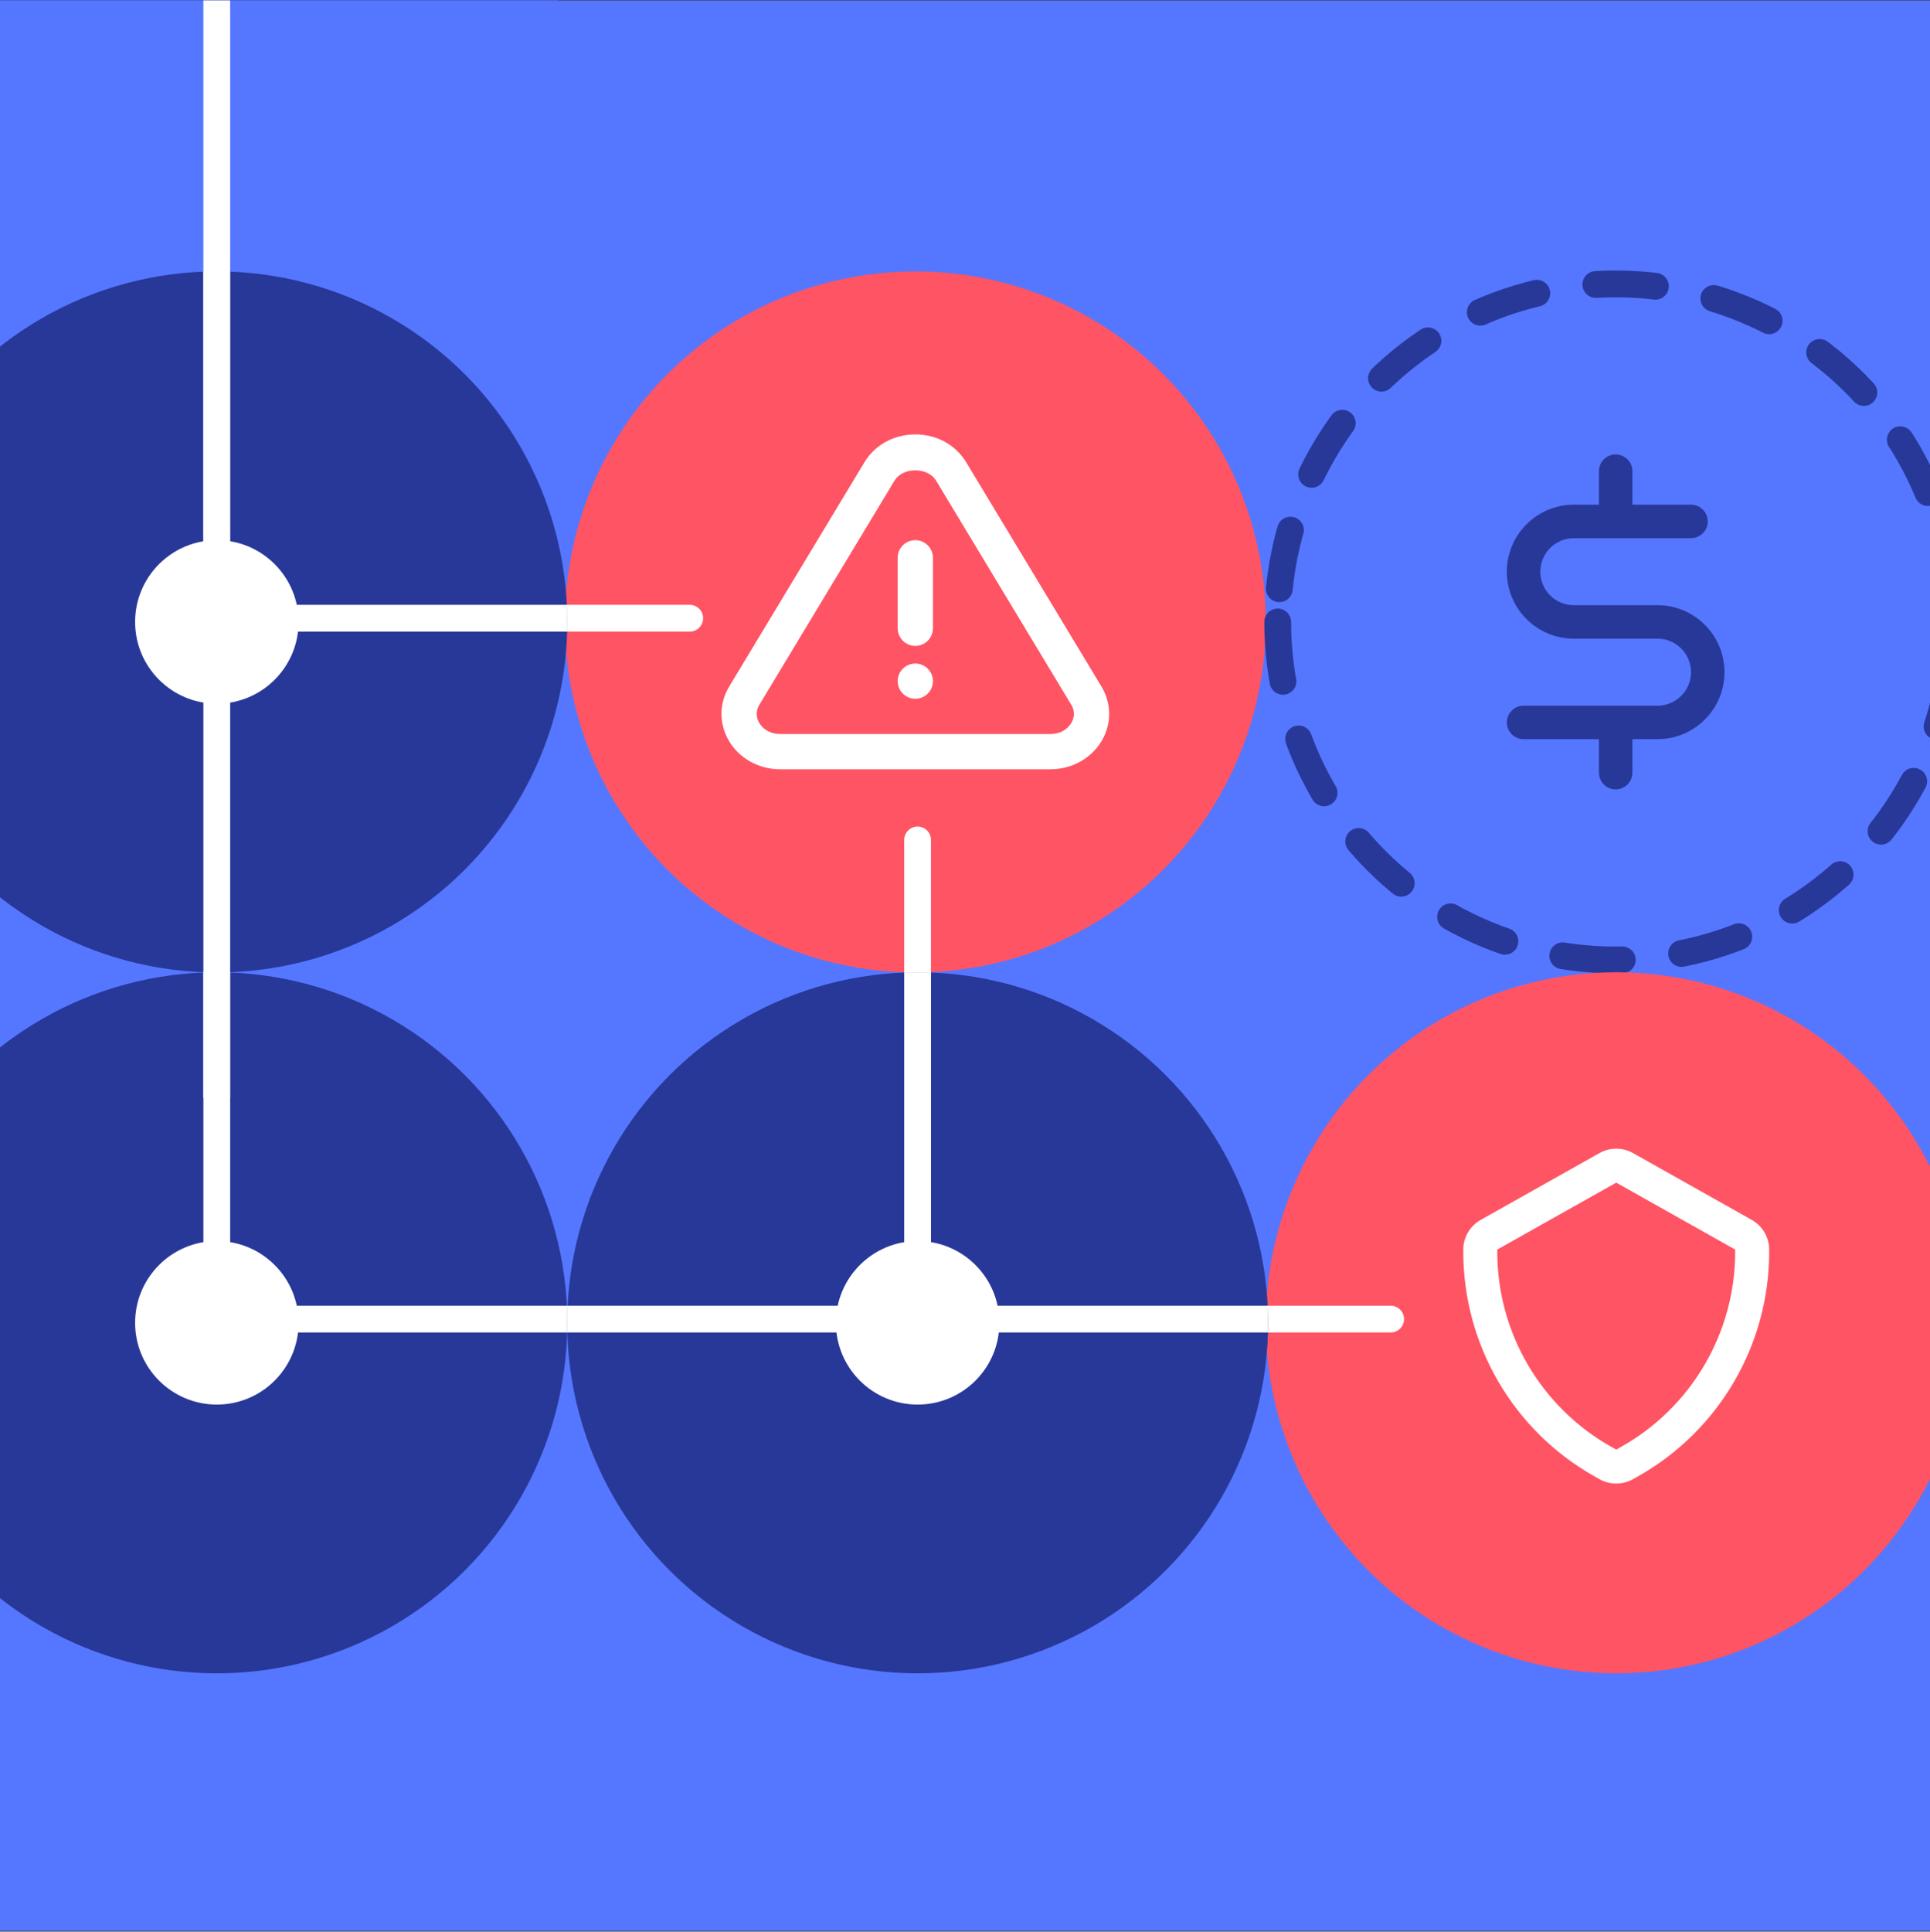
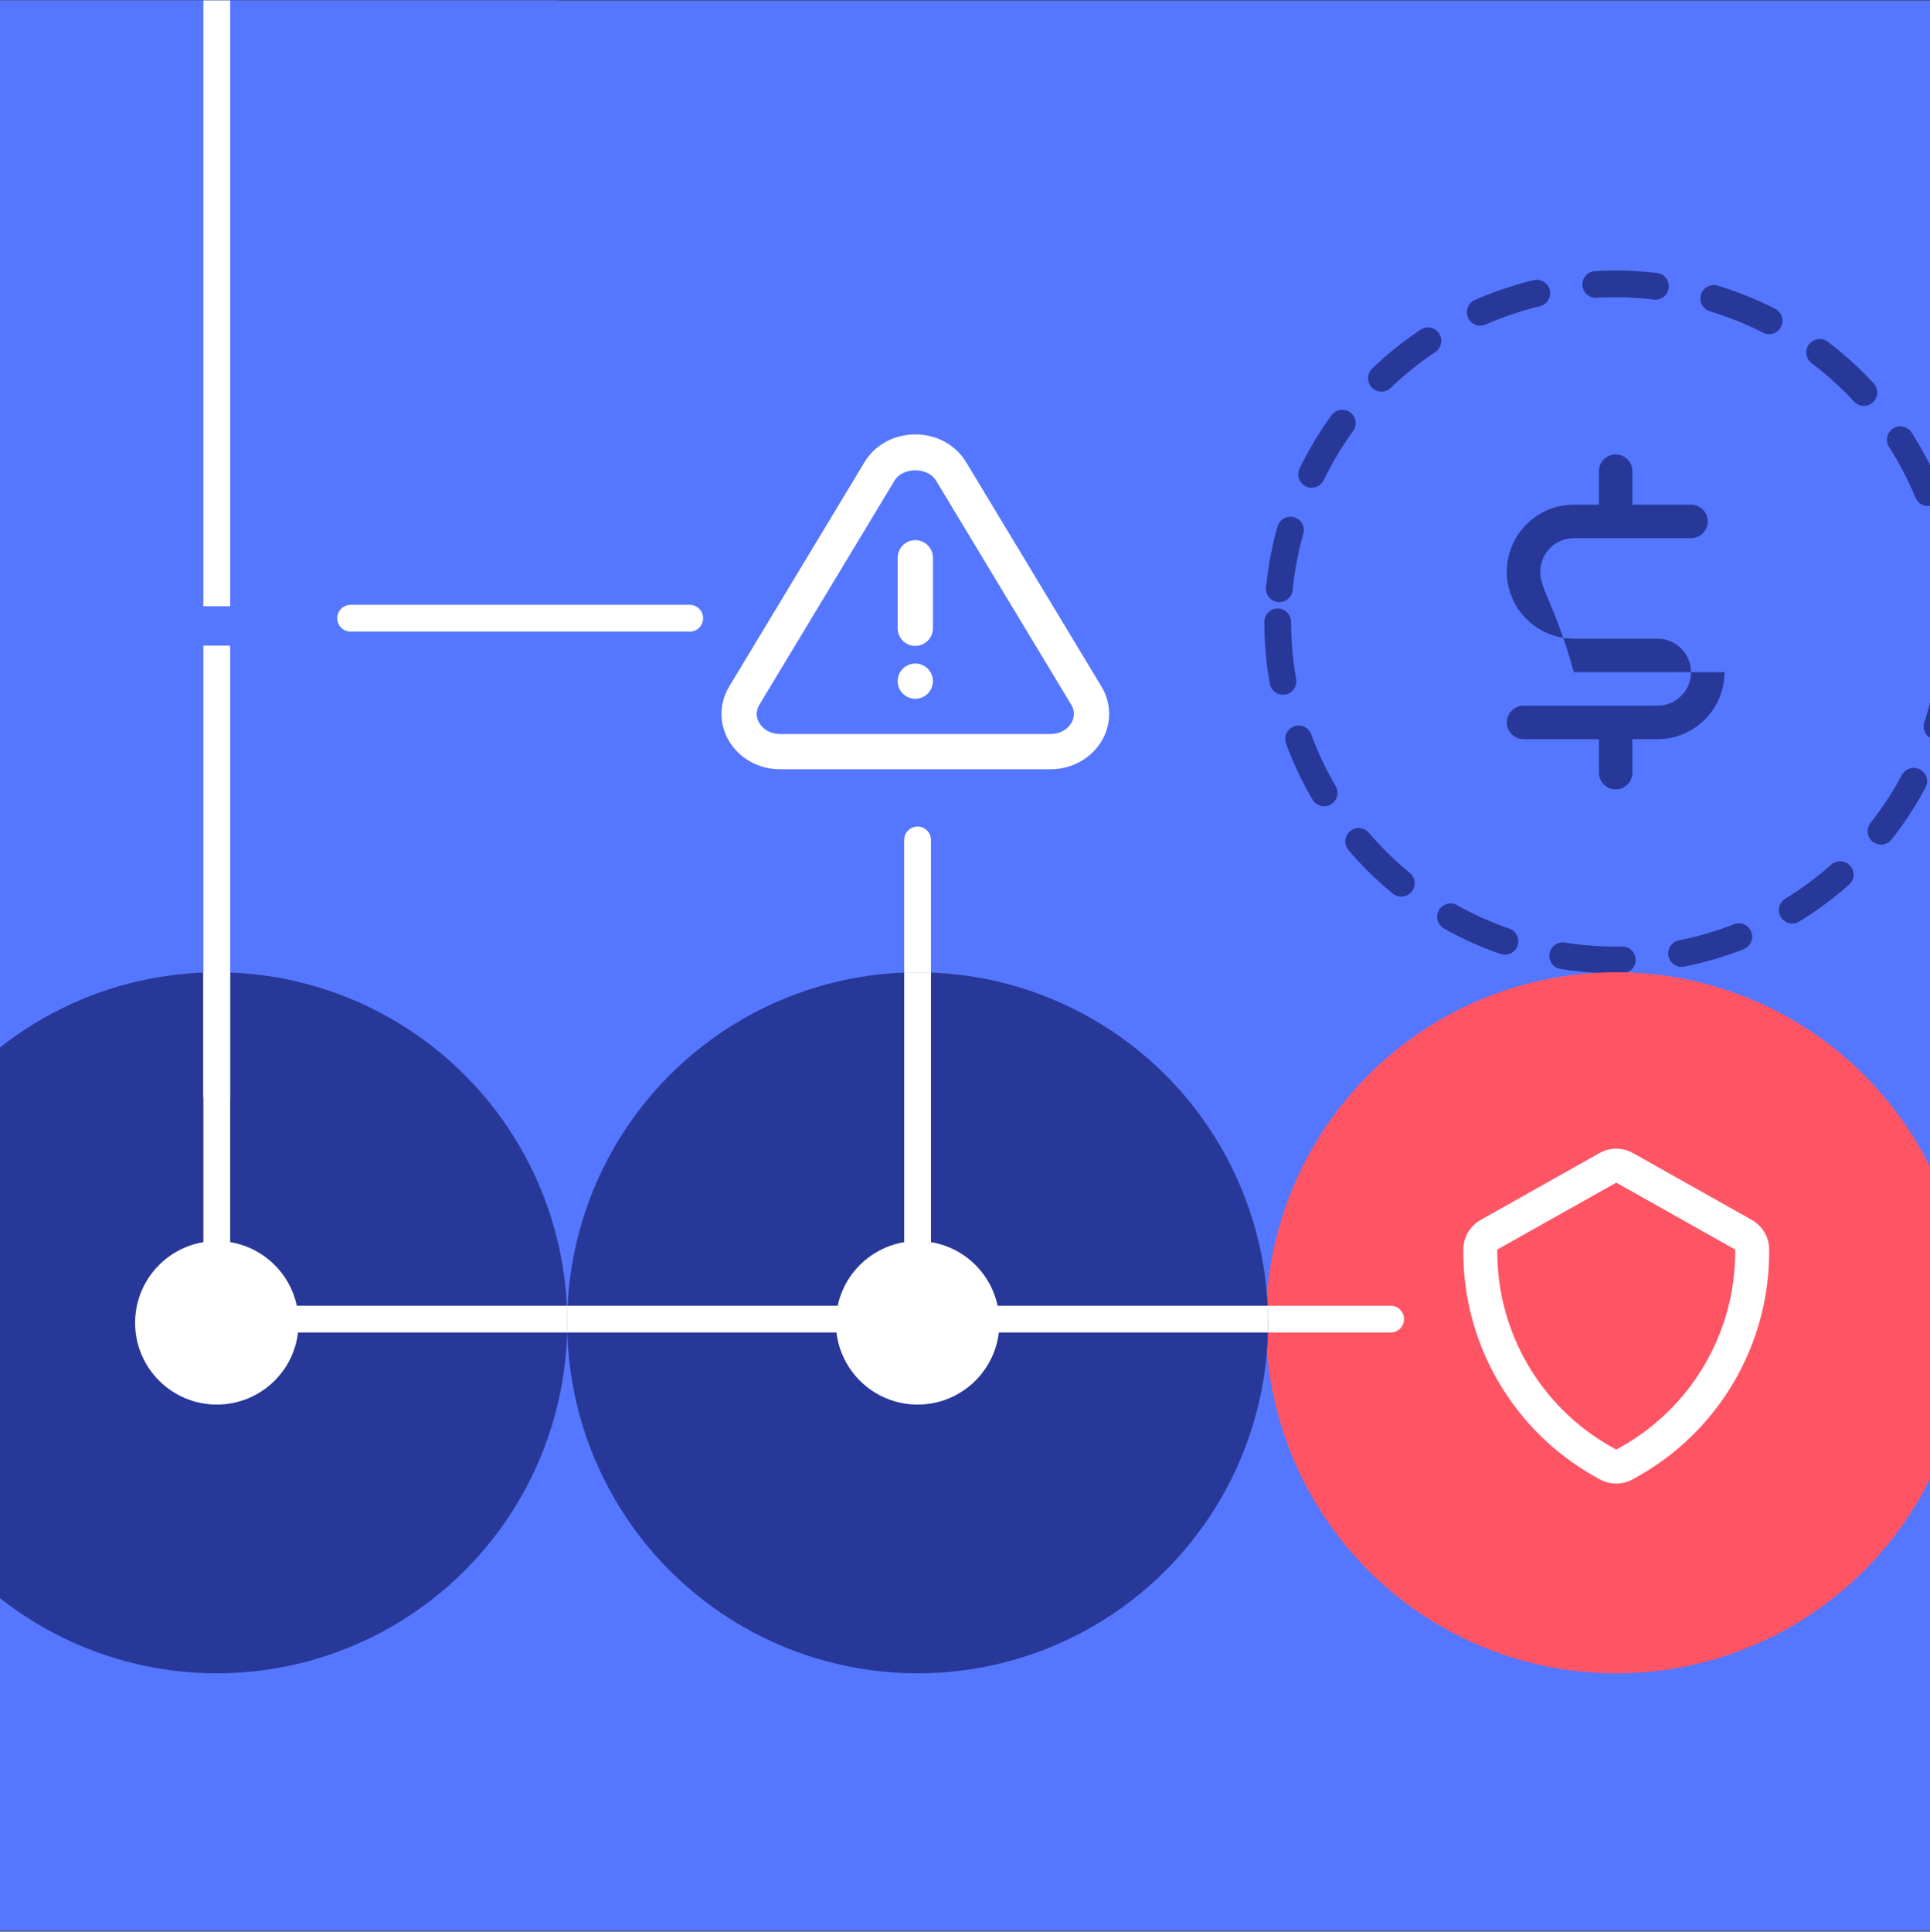
<svg xmlns="http://www.w3.org/2000/svg" width="1600" height="1601" viewBox="0 0 1600 1601" fill="none">
  <rect x="0" y="0" width="1600" height="1601" fill="#333333" stroke="none" />
  <g clip-path="url(#clip0_6302_30376)">
    <rect width="1600" height="1600" transform="translate(0 0.352)" fill="#5577FF" />
-     <ellipse cx="290.53" cy="290.533" rx="290.53" ry="290.533" transform="matrix(-1 0 0 1 1049.34 224.938)" fill="#FF5464" />
    <path d="M758.807 549.948C766.871 549.948 773.415 556.493 773.415 564.556C773.415 572.62 766.871 579.165 758.807 579.165C750.743 579.165 744.199 572.62 744.199 564.556C744.199 556.493 750.743 549.948 758.807 549.948ZM758.807 447.69C766.871 447.69 773.415 454.235 773.415 462.299V520.732C773.415 528.795 766.871 535.34 758.807 535.34C750.743 535.34 744.199 528.795 744.199 520.732V462.299C744.199 454.235 750.743 447.69 758.807 447.69ZM888.304 598.93C884.958 604.846 878.443 608.381 870.876 608.381H646.729C639.162 608.381 632.647 604.846 629.316 598.93C627.739 596.154 625.664 590.501 629.565 584.073L741.624 398.285C748.446 386.979 769.16 386.979 775.982 398.285L888.055 584.073C891.941 590.501 889.881 596.154 888.304 598.93ZM913.079 568.983L801.006 383.18C792.255 368.689 776.479 360.041 758.803 360.041C741.127 360.041 725.35 368.689 716.615 383.18L604.541 568.983C596.229 582.758 595.981 599.324 603.869 613.289C612.327 628.292 628.761 637.598 646.729 637.598H870.876C888.859 637.598 905.278 628.292 913.751 613.289C921.639 599.324 921.391 582.758 913.079 568.983Z" fill="white" />
    <path d="M571.793 512.396H290.641" stroke="white" stroke-width="22.204" stroke-linecap="round" />
    <path d="M760.691 696.172L760.691 972.536" stroke="white" stroke-width="22.204" stroke-linecap="round" />
    <ellipse cx="280.186" cy="280.188" rx="280.186" ry="280.188" transform="matrix(-1 0 0 1 1619.6 235.283)" stroke="#283899" stroke-width="22.212" stroke-linecap="round" stroke-dasharray="49.51 49.51" />
-     <path d="M1304.71 446.058H1401.89C1409.52 446.058 1415.77 439.811 1415.77 432.176C1415.77 424.541 1409.52 418.294 1401.89 418.294H1353.3V390.529C1353.3 382.894 1347.05 376.646 1339.41 376.646C1331.78 376.646 1325.53 382.894 1325.53 390.529L1325.53 418.294H1304.71C1274.08 418.294 1249.18 443.212 1249.18 473.823C1249.18 504.434 1274.08 529.352 1304.71 529.352H1374.12C1389.43 529.352 1401.89 541.805 1401.89 557.117C1401.89 572.429 1389.43 584.882 1374.12 584.882H1263.06C1255.43 584.882 1249.18 591.129 1249.18 598.764C1249.18 606.399 1255.43 612.646 1263.06 612.646H1325.53V640.411C1325.53 648.046 1331.78 654.294 1339.41 654.294C1347.05 654.294 1353.3 648.046 1353.3 640.411V612.646H1374.12C1404.75 612.646 1429.65 587.728 1429.65 557.117C1429.65 526.506 1404.75 501.588 1374.12 501.588H1304.71C1289.4 501.588 1276.94 489.135 1276.94 473.823C1276.94 458.511 1289.4 446.058 1304.71 446.058Z" fill="#283899" />
+     <path d="M1304.71 446.058H1401.89C1409.52 446.058 1415.77 439.811 1415.77 432.176C1415.77 424.541 1409.52 418.294 1401.89 418.294H1353.3V390.529C1353.3 382.894 1347.05 376.646 1339.41 376.646C1331.78 376.646 1325.53 382.894 1325.53 390.529L1325.53 418.294H1304.71C1274.08 418.294 1249.18 443.212 1249.18 473.823C1249.18 504.434 1274.08 529.352 1304.71 529.352H1374.12C1389.43 529.352 1401.89 541.805 1401.89 557.117C1401.89 572.429 1389.43 584.882 1374.12 584.882H1263.06C1255.43 584.882 1249.18 591.129 1249.18 598.764C1249.18 606.399 1255.43 612.646 1263.06 612.646H1325.53V640.411C1325.53 648.046 1331.78 654.294 1339.41 654.294C1347.05 654.294 1353.3 648.046 1353.3 640.411V612.646H1374.12C1404.75 612.646 1429.65 587.728 1429.65 557.117H1304.71C1289.4 501.588 1276.94 489.135 1276.94 473.823C1276.94 458.511 1289.4 446.058 1304.71 446.058Z" fill="#283899" />
    <g clip-path="url(#clip1_6302_30376)">
      <ellipse cx="290.53" cy="290.533" rx="290.53" ry="290.533" transform="matrix(-1 0 0 1 470.297 224.938)" fill="#283899" />
      <ellipse cx="67.764" cy="67.765" rx="67.764" ry="67.765" transform="matrix(-1 0 0 1 247.535 447.705)" fill="white" />
-       <line x1="179.708" y1="126.359" x2="179.708" y2="501.299" stroke="white" stroke-width="22.204" />
-       <line x1="475.43" y1="512.399" x2="194.277" y2="512.399" stroke="white" stroke-width="22.204" />
    </g>
    <ellipse cx="290.53" cy="290.533" rx="290.53" ry="290.533" transform="matrix(-1 0 0 1 1630.41 805.838)" fill="#FF5464" />
    <path d="M1339.89 980.182L1241.27 1035.66V1037.7C1241.27 1104.48 1277.42 1166.31 1335.63 1199.07L1339.89 1201.46L1344.14 1199.07C1402.35 1166.31 1438.5 1104.48 1438.5 1037.7V1035.66L1339.89 980.182ZM1339.89 1229.6C1335.11 1229.6 1330.33 1228.41 1326.09 1226.02L1321.82 1223.61C1254.75 1185.9 1213.09 1114.65 1213.09 1037.7V1035.66C1213.09 1025.53 1218.59 1016.12 1227.44 1011.12L1326.08 955.641C1334.6 950.851 1345.18 950.836 1353.68 955.626L1452.31 1011.11C1461.18 1016.12 1466.68 1025.53 1466.68 1035.66V1037.7C1466.68 1114.65 1425.02 1185.9 1357.95 1223.61L1353.69 1226.01C1349.44 1228.4 1344.66 1229.6 1339.89 1229.6Z" fill="white" />
    <path d="M1152.87 1093.3H871.719" stroke="white" stroke-width="22.204" stroke-linecap="round" />
    <g clip-path="url(#clip2_6302_30376)">
      <ellipse cx="290.53" cy="290.533" rx="290.53" ry="290.533" transform="matrix(-1 0 0 1 1051.28 805.838)" fill="#283899" />
      <ellipse cx="67.764" cy="67.765" rx="67.764" ry="67.765" transform="matrix(-1 0 0 1 828.516 1028.61)" fill="white" />
      <line x1="760.692" y1="805.838" x2="760.692" y2="1082.2" stroke="white" stroke-width="22.204" />
      <line x1="1056.42" y1="1093.3" x2="775.266" y2="1093.3" stroke="white" stroke-width="22.204" />
      <line x1="727.941" y1="1093.3" x2="446.789" y2="1093.3" stroke="white" stroke-width="22.204" />
    </g>
    <g clip-path="url(#clip3_6302_30376)">
      <ellipse cx="290.53" cy="290.533" rx="290.53" ry="290.533" transform="matrix(-1 0 0 1 470.297 805.838)" fill="#283899" />
      <ellipse cx="67.764" cy="67.765" rx="67.764" ry="67.765" transform="matrix(-1 0 0 1 247.535 1028.61)" fill="white" />
      <line x1="179.708" y1="805.838" x2="179.708" y2="1082.2" stroke="white" stroke-width="22.204" />
      <line x1="475.43" y1="1093.3" x2="194.277" y2="1093.3" stroke="white" stroke-width="22.204" />
    </g>
    <ellipse cx="290.53" cy="290.533" rx="290.53" ry="290.533" transform="matrix(-1 0 0 1 470.297 -356.125)" fill="#5577FF" />
    <line x1="179.7" y1="-158.885" x2="179.7" y2="502.498" stroke="white" stroke-width="22.204" />
    <line x1="179.7" y1="535.133" x2="179.7" y2="910.073" stroke="white" stroke-width="22.204" />
  </g>
  <defs>
    <clipPath id="clip0_6302_30376">
      <rect width="1600" height="1600" fill="white" transform="translate(0 0.352)" />
    </clipPath>
    <clipPath id="clip1_6302_30376">
-       <rect width="581.06" height="581.065" fill="white" transform="matrix(-1 0 0 1 470.297 224.938)" />
-     </clipPath>
+       </clipPath>
    <clipPath id="clip2_6302_30376">
      <rect width="581.06" height="581.065" fill="white" transform="matrix(-1 0 0 1 1051.28 805.838)" />
    </clipPath>
    <clipPath id="clip3_6302_30376">
      <rect width="581.06" height="581.065" fill="white" transform="matrix(-1 0 0 1 470.297 805.838)" />
    </clipPath>
  </defs>
</svg>